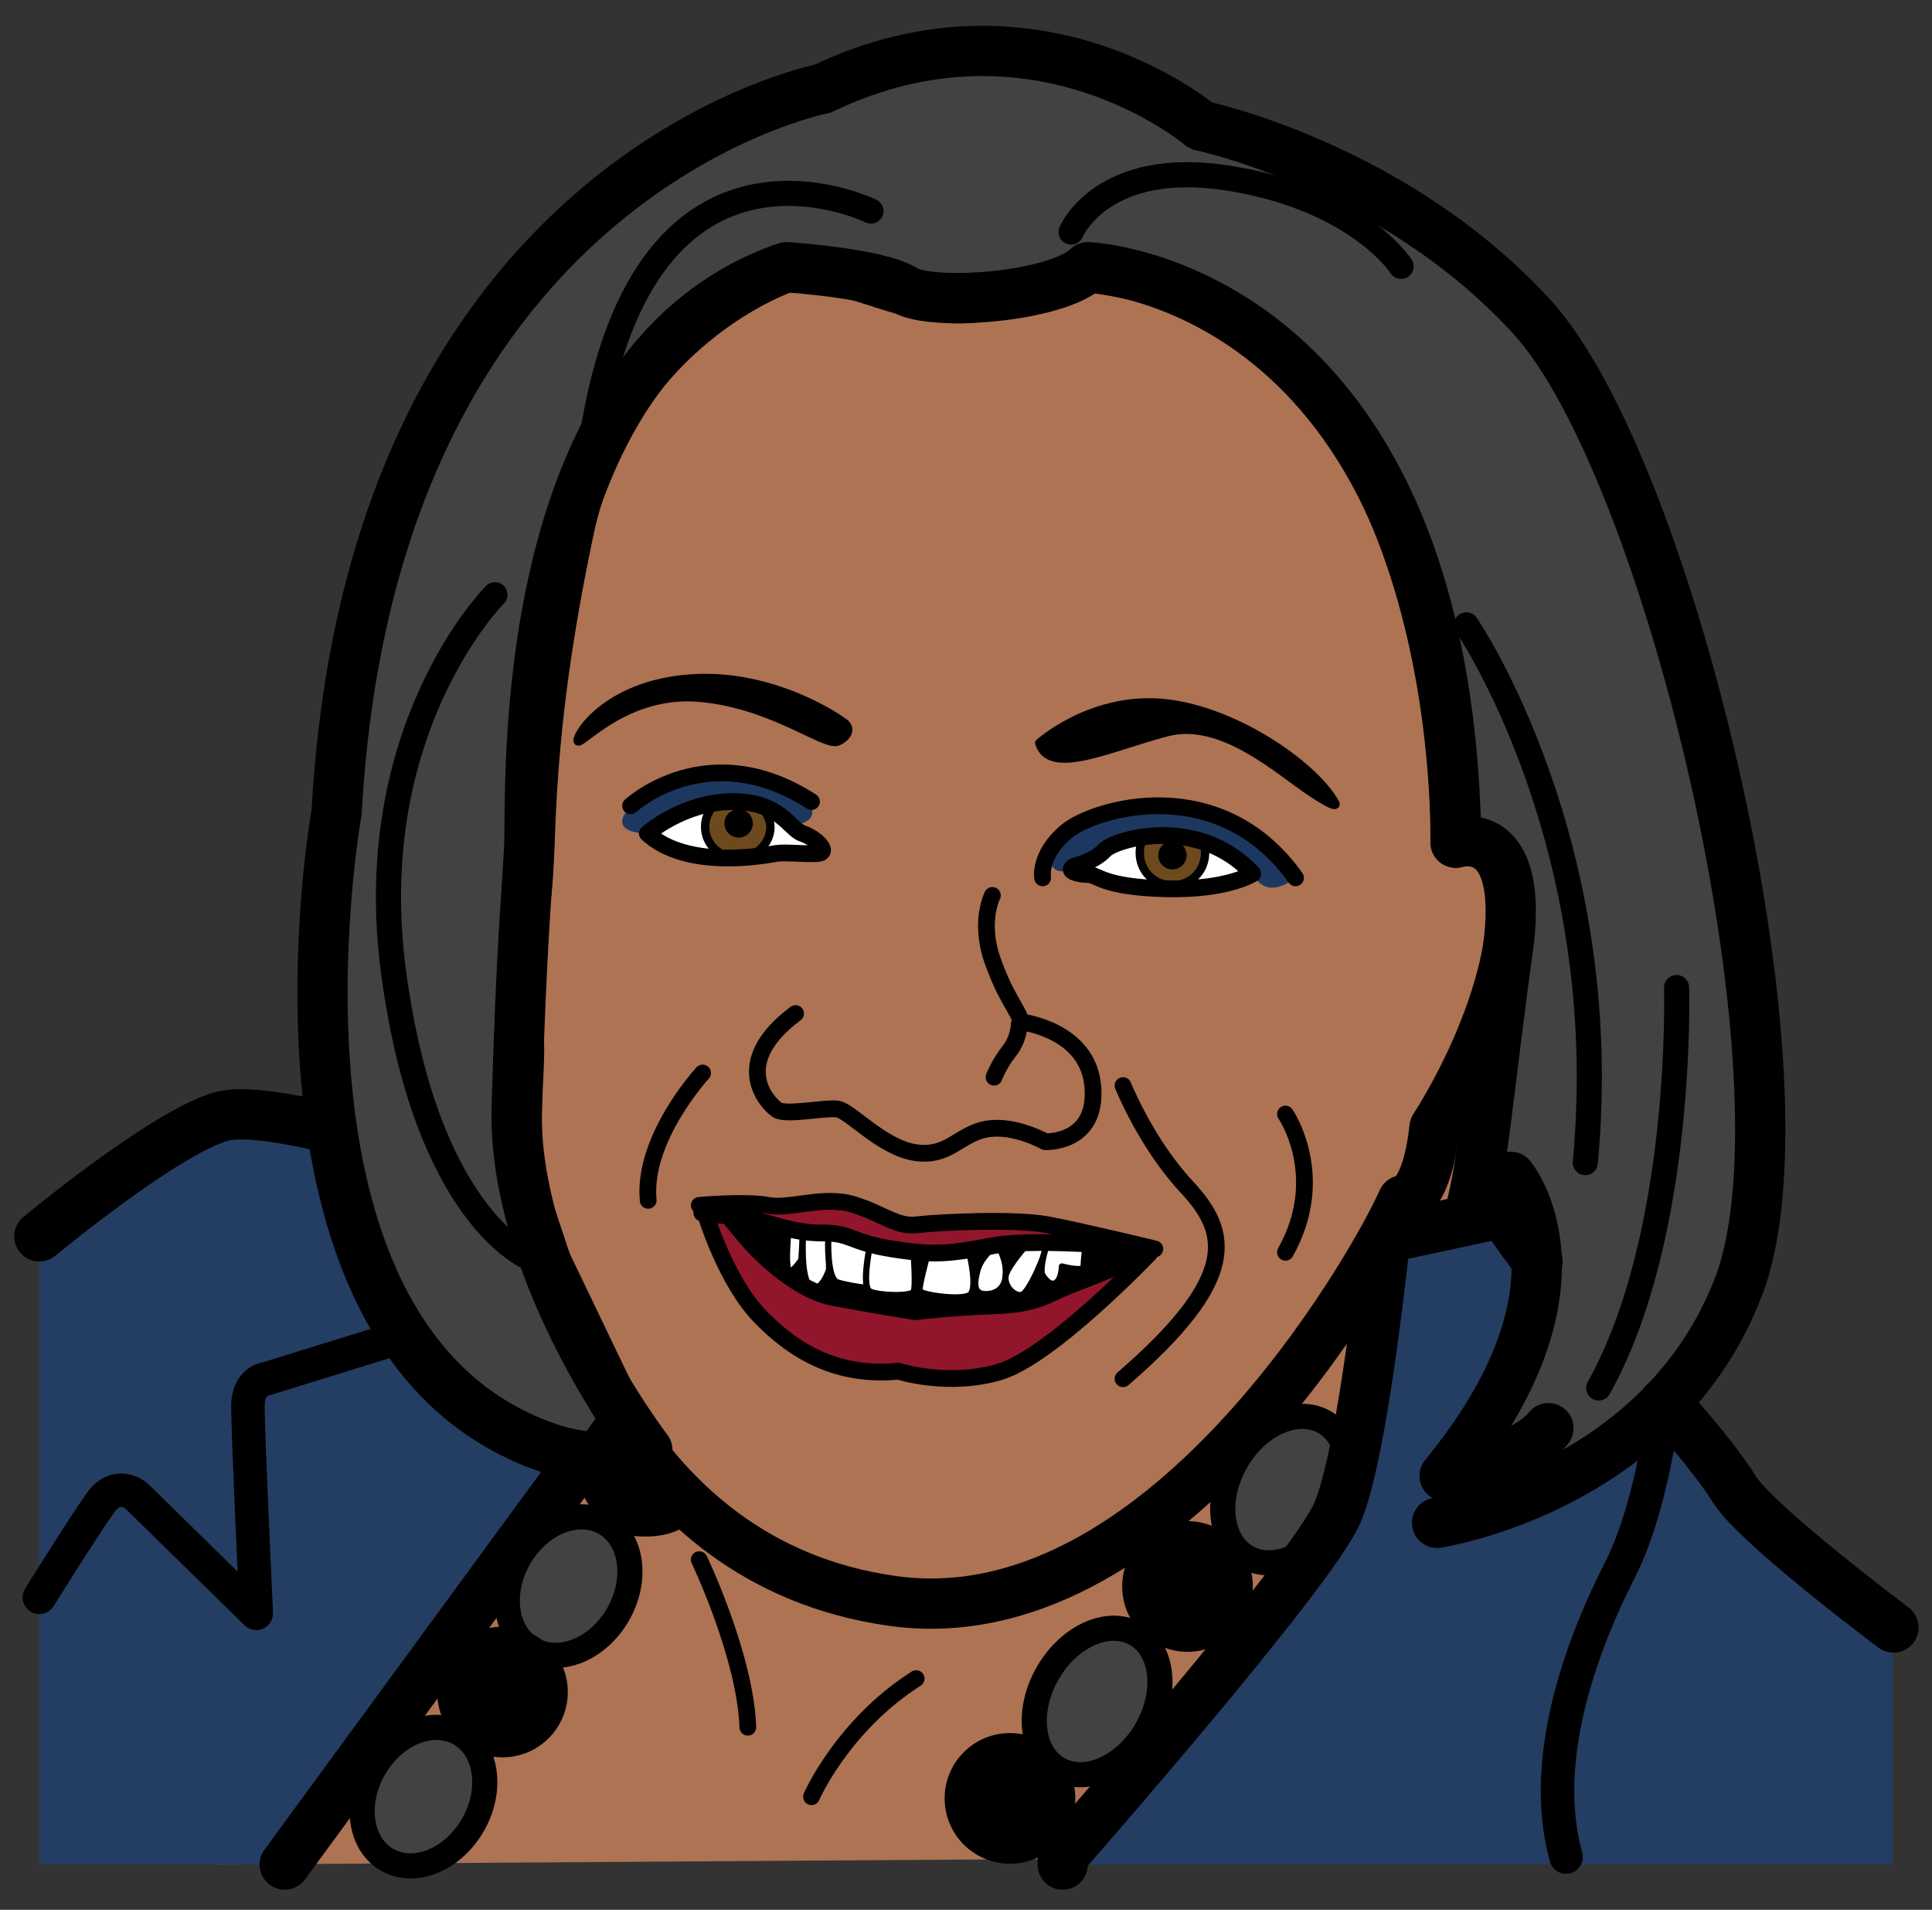
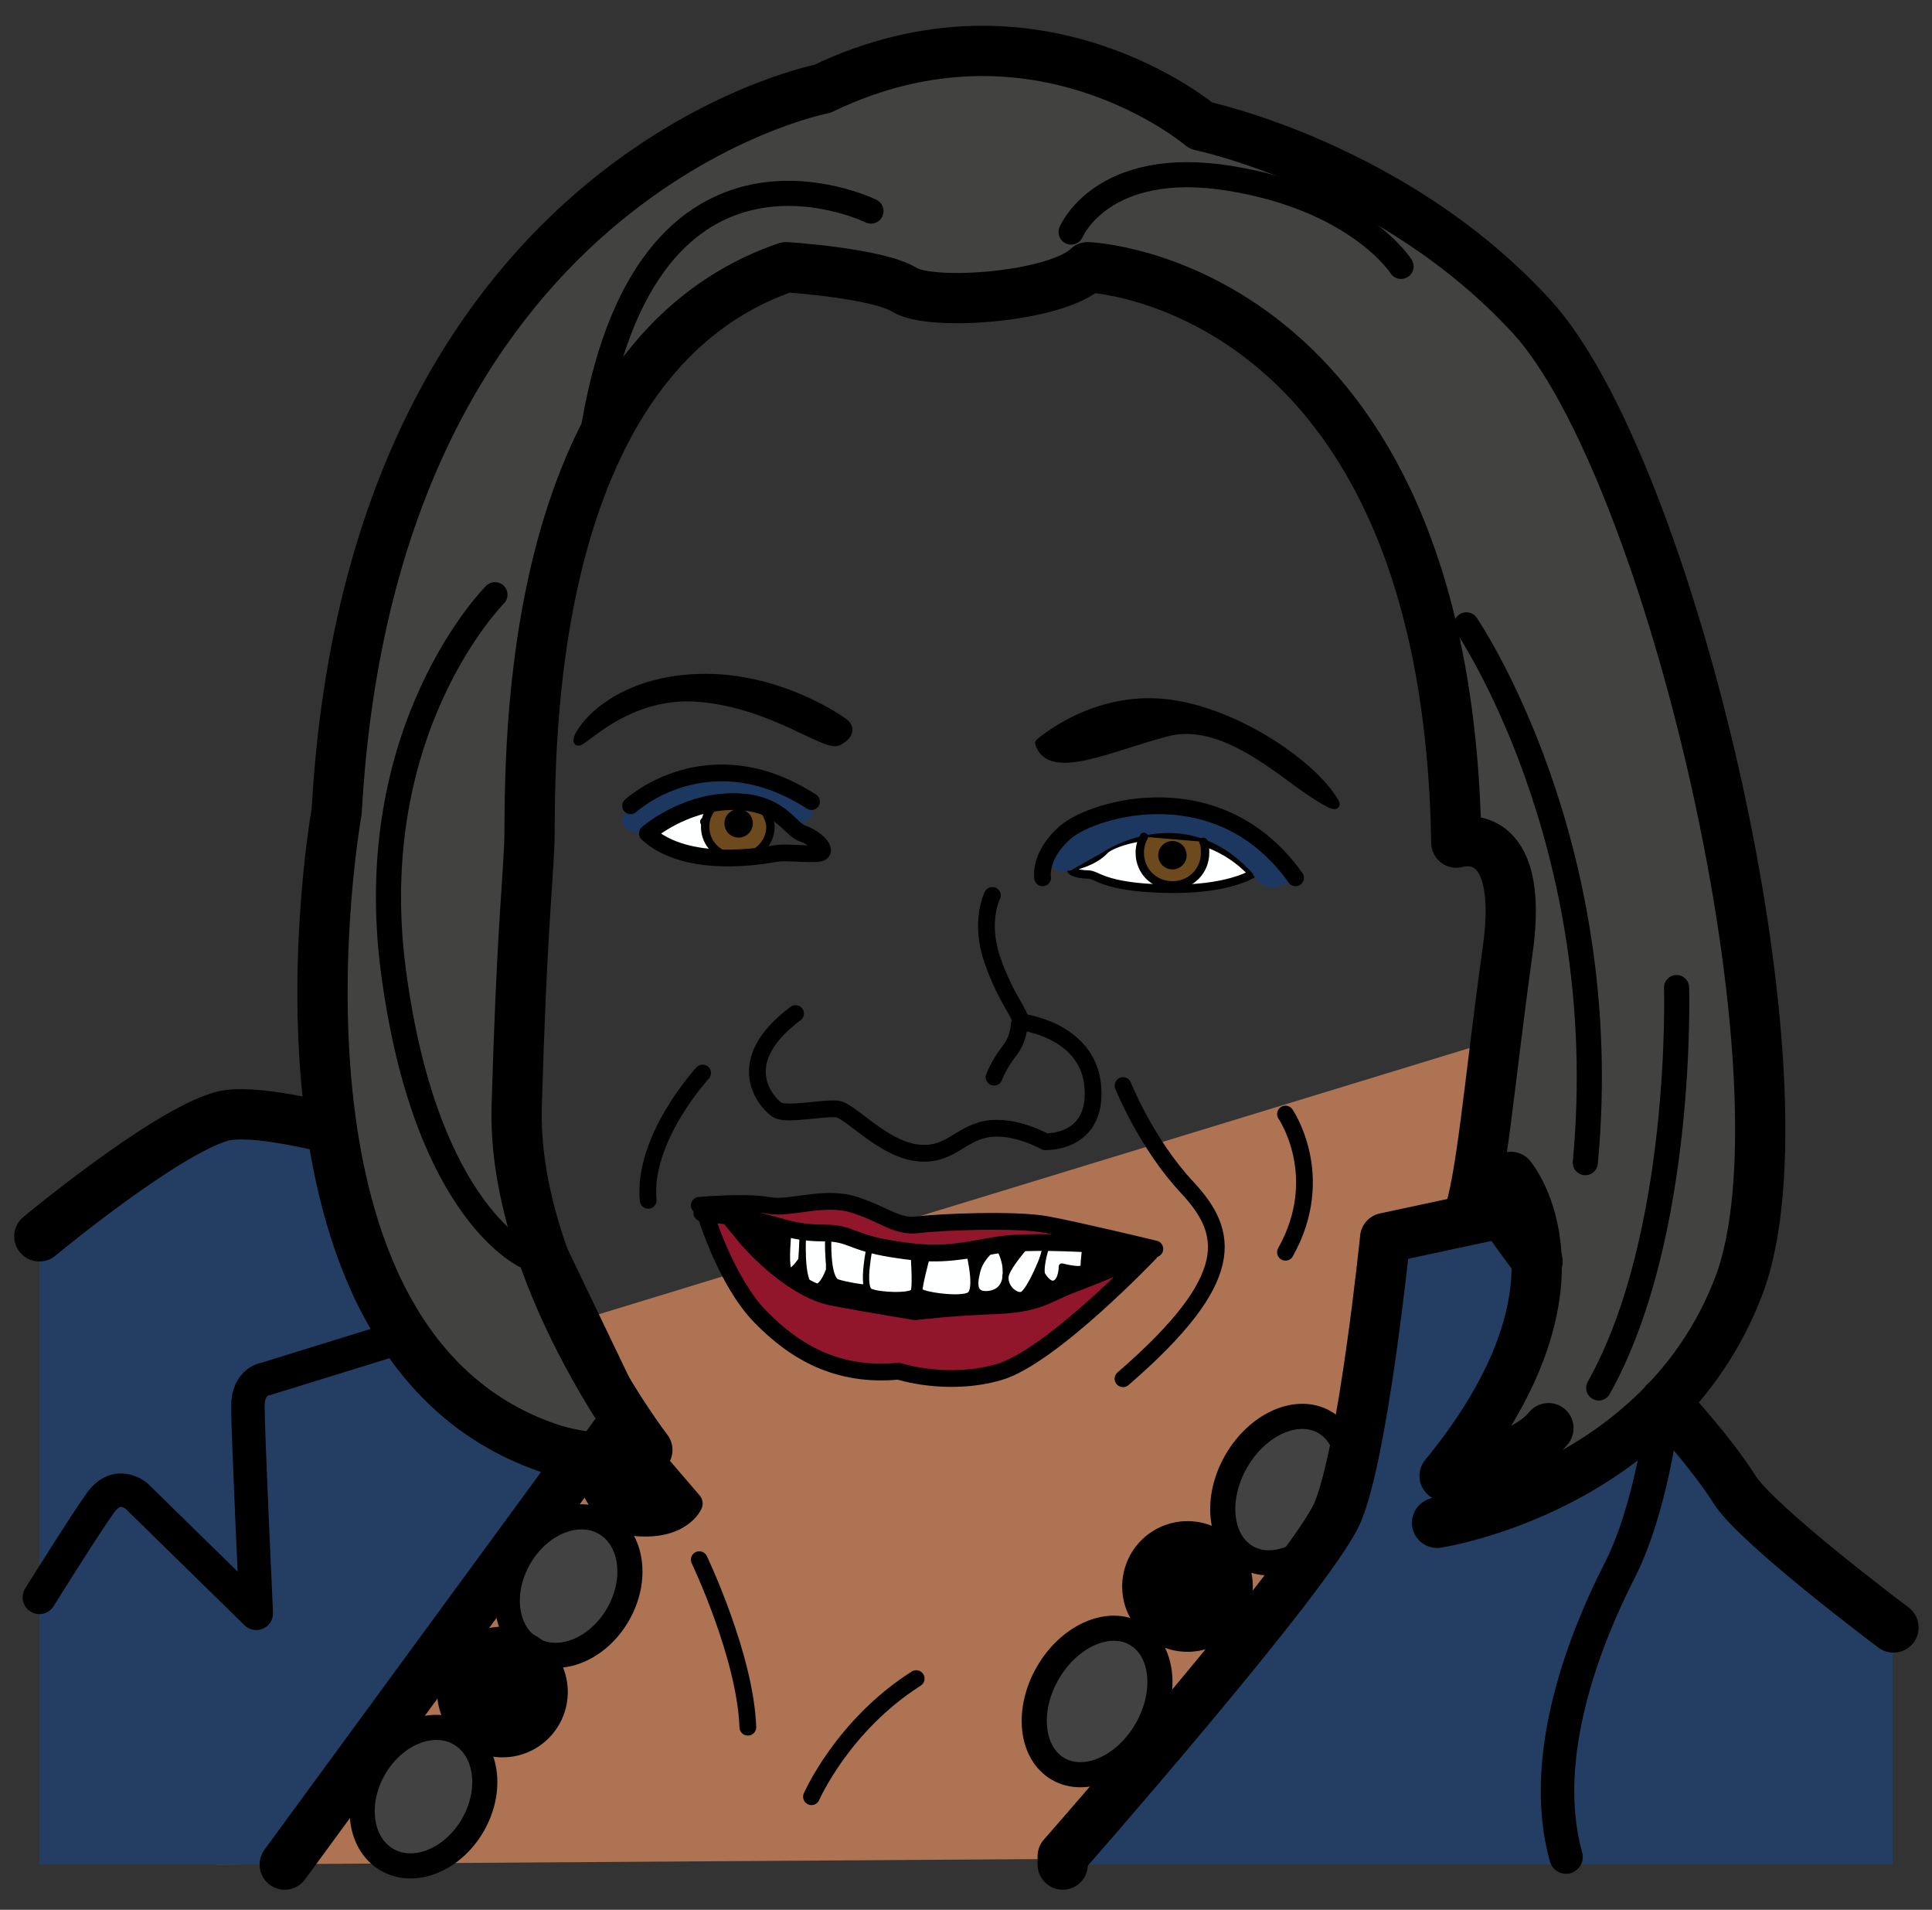
<svg xmlns="http://www.w3.org/2000/svg" version="1.1" baseProfile="tiny" id="Layer_1" x="0px" y="0px" viewBox="0 0 230.7 228" overflow="visible" xml:space="preserve">
  <rect x="0" y="0" width="230.7" height="228" fill="#333333" stroke="none" />
-   <circle stroke="#000000" stroke-linecap="round" stroke-linejoin="round" stroke-miterlimit="10" cx="140" cy="102.1" r="1.2" />
  <polygon fill="#AD7353" points="25.9,222.6 160.4,221.7 184.7,122.3 61.7,159.9 " />
-   <rect x="228.2" y="225.5" fill="none" width="2.5" height="2.6" />
  <rect y="0" fill="none" width="2.4" height="3.1" />
-   <path fill="#AD7353" stroke="#000000" stroke-width="6" stroke-linecap="round" stroke-linejoin="round" stroke-miterlimit="10" d="  M93.9,31.9c0,0-20.8,6.8-26,31.5s-4.3,36.2-5,42.7s-1.5,12.5-1,17.2s-1.5,13.8,1.5,22s10.9,41.2,43,45.8  c32.2,4.7,57.5-39.7,61.1-47.8c0,0,2.8,0.2,3.8-8.7c0,0,8.2-12.3,9.2-24.7s-6.7-9.3-6.7-9.3s1.7-63.8-44-68.7c0,0-6.7,3.3-14.7,3.7  C107.2,35.9,100.7,30.7,93.9,31.9z" />
  <path fill="#243D63" d="M34,222.6l39.7-54.2l-13.1-27.3c0,0-27.3-9.8-34.2-7.8S4.7,147.6,4.7,147.6v75" />
  <path fill="#243D63" stroke="#000000" stroke-width="6" stroke-linecap="round" stroke-linejoin="round" stroke-miterlimit="10" d="  M34,222.6l39.7-54.2l-13.1-27.3c0,0-27.3-9.8-34.2-7.8S4.7,147.6,4.7,147.6" />
  <path fill="none" stroke="#000000" stroke-width="4" stroke-linecap="round" stroke-linejoin="round" stroke-miterlimit="10" d="  M47,159.9l-15.2,4.7c0,0-2.2,0.2-2.2,3.3c0,3.2,1,24.7,1,24.7l-14.3-14c0,0-2.3-2-4.3,0.8s-7.3,11.3-7.3,11.3" />
  <path fill="#243D63" d="M226,222.6h-99.2v-1c0,0,29.7-33.8,32.8-41s5.7-32.8,5.7-32.8l14-3c0,0,8.3,12,12.7,15.8  c4.3,3.8,12.3,12.8,15,17.2c2.7,4.3,19,16.5,19,16.5" />
  <path fill="none" stroke="#000000" stroke-width="4" stroke-linecap="round" stroke-linejoin="round" stroke-miterlimit="10" d="  M198.5,168.9c0,0-1.3,11.3-5.2,18.8c-3.8,7.5-9.7,21.8-6.3,34" />
  <path fill="none" stroke="#000000" stroke-width="2" stroke-linecap="round" stroke-linejoin="round" stroke-miterlimit="10" d="  M83.5,186.2c0,0,5.5,11.5,5.8,20" />
  <path fill="none" stroke="#000000" stroke-width="2" stroke-linecap="round" stroke-linejoin="round" stroke-miterlimit="10" d="  M83.9,128.1c0,0-7.2,7.8-6.5,15.2" />
  <path fill="none" stroke="#000000" stroke-width="2" stroke-linecap="round" stroke-linejoin="round" stroke-miterlimit="10" d="  M118.5,106.9c0,0-1.6,3.1,0,7.7s3.2,6.1,3.4,7.4c0,0,8.1,0.9,8.6,7.8c0.5,6.8-5.7,6.5-5.7,6.5s-3.7-2.1-7-1.5s-4.5,3.4-8.5,2.8  s-7.8-5-9.3-5.2c-1.6-0.2-6.1,0.8-7.2,0.1c-1.2-0.8-5.7-5.6,2.2-11.5" />
  <path fill="none" stroke="#000000" stroke-width="2" stroke-linecap="round" stroke-linejoin="round" stroke-miterlimit="10" d="  M121.7,122.3c0,0,0,1.7-1.2,3.2s-1.8,3.1-1.8,3.1" />
  <path stroke="#000000" stroke-linecap="round" stroke-linejoin="round" stroke-miterlimit="10" d="M124.1,88.7c0,0,6-5.4,14.4-4.8  s18.2,7.2,20.9,11.9c0,0,0.8,1.2-2.8-1.2c-3.7-2.4-10.6-8.9-17.2-7.2S125.3,92.8,124.1,88.7z" />
  <path stroke="#000000" stroke-linecap="round" stroke-linejoin="round" stroke-miterlimit="10" d="M100.7,86.2c0,0-8-5.9-18.2-5.2  S68.6,88,69,88.5s5.8-6,14.6-5.2s15,6,16.5,5.2C101.5,87.8,101.6,86.8,100.7,86.2z" />
-   <path fill="#FEFFFF" stroke="#000000" stroke-linecap="round" stroke-linejoin="round" stroke-miterlimit="10" d="M77.3,99.5  c0,0,4.2-3.7,10-3.8c5.8-0.1,6.9,3.2,8.5,3.8c1.6,0.5,3.4,2.3,1.8,2.4c-1.7,0.1-3.8-0.2-5,0C91.4,102.1,82.1,103.9,77.3,99.5z" />
+   <path fill="#FEFFFF" stroke="#000000" stroke-linecap="round" stroke-linejoin="round" stroke-miterlimit="10" d="M77.3,99.5  c0,0,4.2-3.7,10-3.8c1.6,0.5,3.4,2.3,1.8,2.4c-1.7,0.1-3.8-0.2-5,0C91.4,102.1,82.1,103.9,77.3,99.5z" />
  <path fill="#FEFFFF" stroke="#000000" stroke-linecap="round" stroke-linejoin="round" stroke-miterlimit="10" d="M128.6,103.3  c0,0,2.1-0.5,3.3-1.8s11.1-4.3,17.7,2.8c0,0-3,2-10.5,1.8s-8-1.7-9.2-1.7S126.9,103.9,128.6,103.3z" />
  <path fill="#1D3860" d="M95.7,98.3c2.6-0.8,0.5-3,0.5-3s-10.6-7.1-20.3,0.4c0,0-4.2,3.4,1,3.8C76.8,99.5,86.1,92.3,95.7,98.3z" />
  <path fill="#1D3860" d="M125.4,102.9c0.5,1.5,1.7,1.1,2.5,1l3.7-2.1c0,0,9.7-6.7,18,2.5c0,0,1.3,3.4,5.1,0.5c0,0-4.3-8-16.9-8.6  C126.9,95.7,124.9,101.4,125.4,102.9z" />
  <path fill="none" stroke="#000000" stroke-width="2" stroke-linecap="round" stroke-linejoin="round" stroke-miterlimit="10" d="  M75.3,96.2c0,0,9.2-8.5,21.6-0.5" />
  <path fill="none" stroke="#000000" stroke-width="2" stroke-linecap="round" stroke-linejoin="round" stroke-miterlimit="10" d="  M124.5,104.8c0,0-0.5-2.7,2.8-5.5s18.3-7.3,27.4,5.5" />
  <path fill="#6D4A1D" stroke="#000000" stroke-linecap="round" stroke-linejoin="round" stroke-miterlimit="10" d="M143.7,100.5  c0.2,0.4,0.2,0.9,0.2,1.3c0,2.2-1.7,3.9-3.9,3.9s-3.9-1.7-3.9-3.9c0-0.7,0.2-1.4,0.5-1.9" />
  <path fill="#6D4A1D" stroke="#000000" stroke-linecap="round" stroke-linejoin="round" stroke-miterlimit="10" d="M90.9,96.2  c0.5,0.6,1.1,1.7,1.1,2.5c0,2-1.7,3.7-3.9,3.7c-2.2,0-3.9-1.6-3.9-3.7c0-1,0.4-1.9,1.1-2.6" />
  <path fill="#424240" stroke="#000000" stroke-width="6" stroke-linecap="round" stroke-linejoin="round" stroke-miterlimit="10" d="  M143.4,15c0,0-19.6-16.7-45.2-4.4c0,0-53.8,10.4-58,86.3c0,0-11.6,64.2,26,76.2c0,0,7.2,2.2,11.1,0c0,0-16.2-21-15.6-41.1  c0.6-20.1,1.2-24.8,1.5-31.1s-2.2-57.7,30.7-69c0,0,10.9,0.7,14.1,2.7s18.2,0.9,21.9-2.7c0,0,42.9,1.6,44,68.7c0,0,8.4-2.7,6.1,13.1  c-2.2,15.8-3.1,27.5-4.8,31.9l5.2-5.1c0,0,10.8,12.9-7.9,35.7c0,0,9.6-2.1,12.4-5.7c0,0-8.2,9.6-13.3,11.3c0,0,26.7-4,36-28.2  s-8.2-97.8-24.7-115.8S143.4,15,143.4,15z" />
  <path fill="none" stroke="#000000" stroke-width="3" stroke-linecap="round" stroke-linejoin="round" stroke-miterlimit="10" d="  M104,25.2c0,0-28-13.8-33.6,29.1" />
  <path fill="none" stroke="#000000" stroke-width="3" stroke-linecap="round" stroke-linejoin="round" stroke-miterlimit="10" d="  M59.1,71c0,0-16,16-12.1,45.1s16.1,34,16.1,34" />
  <path fill="none" stroke="#000000" stroke-width="3" stroke-linecap="round" stroke-linejoin="round" stroke-miterlimit="10" d="  M127.9,27.7c0,0,3.7-8.9,19-6.4s20.4,10.5,20.4,10.5" />
  <path fill="none" stroke="#000000" stroke-width="3" stroke-linecap="round" stroke-linejoin="round" stroke-miterlimit="10" d="  M175.1,74.6c0,0,17.8,26,14.2,64.2" />
  <path fill="none" stroke="#000000" stroke-width="3" stroke-linecap="round" stroke-linejoin="round" stroke-miterlimit="10" d="  M200.2,117.9c0,0,0.9,29.6-9.3,47.8" />
  <polygon stroke="#000000" stroke-miterlimit="10" points="85.8,145 89.7,144.7 110.4,148.2 127.9,147.4 137.3,149.1 127.9,156.2   105,160.4 93.1,155.3 " />
  <path fill="#FEFFFF" stroke="#000000" stroke-width="0.75" stroke-linecap="round" stroke-linejoin="round" stroke-miterlimit="10" d="  M94.1,147.4c0,0-0.3,3.2,0,4.1c0.3,0.9,1.6-1.1,1.6-1.1l0.2-3.4h-1.6L94.1,147.4z" />
  <path fill="#FEFFFF" stroke="#000000" stroke-width="0.75" stroke-linecap="round" stroke-linejoin="round" stroke-miterlimit="10" d="  M95.9,147.1c0,0-0.4,5.7,0.9,6.5s2.2-2,2.2-2v-4.3L95.9,147.1" />
  <path fill="#FEFFFF" stroke="#000000" stroke-width="0.75" stroke-linecap="round" stroke-linejoin="round" stroke-miterlimit="10" d="  M98.9,147.9c0,0-0.2,4.8,1.1,5.2s3,0.6,3,0.6h0.4l0.5-5l-4.2-1.3" />
  <path fill="#FEFFFF" stroke="#000000" stroke-width="0.75" stroke-linecap="round" stroke-linejoin="round" stroke-miterlimit="10" d="  M103.9,148.6c0,0-1.1,5.1,0,5.6s4.9,0.6,5.2,0c0.3-0.6,0-4.6,0-4.6" />
  <path fill="#FEFFFF" stroke="#000000" stroke-width="0.75" stroke-linecap="round" stroke-linejoin="round" stroke-miterlimit="10" d="  M110.7,149.9c0,0-1,3.7-0.9,4.2s5,1.2,6,0.5s0-4.8,0-4.8h-5.1V149.9z" />
  <path fill="#FEFFFF" stroke="#000000" stroke-width="0.75" stroke-linecap="round" stroke-linejoin="round" stroke-miterlimit="10" d="  M119.1,148.6c0,0-1.9,1.2-2.4,3.1c-0.5,1.9-0.3,2.9,1.2,2.8s2.3-1.1,2.2-2.8C120.1,150.1,119.1,148.6,119.1,148.6z" />
  <path fill="#FEFFFF" stroke="#000000" stroke-width="0.75" stroke-linecap="round" stroke-linejoin="round" stroke-miterlimit="10" d="  M122.6,148.6c0,0-2.1,2.3-2.5,3.6c-0.3,1.3,1,2.6,1.9,2.4s3-5.2,3-6H122.6z" />
  <path fill="#FEFFFF" stroke="#000000" stroke-width="0.75" stroke-linecap="round" stroke-linejoin="round" stroke-miterlimit="10" d="  M124.4,152.1c0,0,0.8,1.5,1.6,1.1c0.8-0.4,0.8-2,0.8-2s2.6,0.7,2.6,0s0.2-2.2,0.2-2.2l-4.7-0.2C125,148.6,124.2,150.9,124.4,152.1z" />
  <path stroke="#000000" stroke-width="3" stroke-linecap="round" stroke-linejoin="round" stroke-miterlimit="10" d="M73.3,168.9  l-3.7,5.1c0,0,1.4,7.4,6.5,7.9c5.1,0.4,6.3-2.4,6.3-2.4L73.3,168.9z" />
  <ellipse transform="matrix(0.5 -0.866 0.866 0.5 -130.073 153.458)" fill="#424242" stroke="#000000" stroke-width="3" stroke-linecap="round" stroke-linejoin="round" stroke-miterlimit="10" cx="67.9" cy="189.4" rx="8.7" ry="6.8" />
  <ellipse transform="matrix(0.5 -0.866 0.866 0.5 -110.381 215.025)" fill="#424242" stroke="#000000" stroke-width="3" stroke-linecap="round" stroke-linejoin="round" stroke-miterlimit="10" cx="131" cy="203.1" rx="9.3" ry="6.8" />
  <ellipse transform="matrix(0.5 -0.866 0.866 0.5 -77.212 221.867)" fill="#424242" stroke="#000000" stroke-width="3" stroke-linecap="round" stroke-linejoin="round" stroke-miterlimit="10" cx="153.5" cy="177.8" rx="9.3" ry="6.8" />
  <ellipse transform="matrix(0.5 -0.866 0.866 0.5 -160.489 151.061)" fill="#424242" stroke="#000000" stroke-width="3" stroke-linecap="round" stroke-linejoin="round" stroke-miterlimit="10" cx="50.6" cy="214.5" rx="8.7" ry="6.8" />
  <circle stroke="#000000" stroke-width="3" stroke-linecap="round" stroke-linejoin="round" stroke-miterlimit="10" cx="60" cy="202" r="6.3" />
-   <circle stroke="#000000" stroke-width="3" stroke-linecap="round" stroke-linejoin="round" stroke-miterlimit="10" cx="120.6" cy="214.7" r="6.3" />
  <circle stroke="#000000" stroke-width="3" stroke-linecap="round" stroke-linejoin="round" stroke-miterlimit="10" cx="141.8" cy="189.4" r="6.3" />
  <path fill="#91162B" stroke="#000000" stroke-width="2" stroke-linecap="round" stroke-linejoin="round" stroke-miterlimit="10" d="  M83.5,143.9c0,0,5.5-0.5,8.2,0s6.6-1.2,10.2-0.1c3.6,1.1,5.2,2.8,7.8,2.4c2.6-0.3,11.5-0.7,15.3,0s12.9,2.9,12.9,2.9  s-13.8-1.4-19.2-0.4s-7.2,1.2-12.2,0.4s-4.8-1.9-8.2-1.9c-3.3,0-5.1-0.8-7.2-1.3C88.9,145.3,83.5,143.9,83.5,143.9z" />
  <path fill="#91162B" stroke="#000000" stroke-width="2" stroke-linecap="round" stroke-linejoin="round" stroke-miterlimit="10" d="  M84.3,145.1c0,0,2.4,7.9,6.5,12.1c4.1,4.2,9.2,7.2,16.5,6.5c0,0,5.8,1.9,12,0.1c6.2-1.8,18-14.2,18-14.2s-6.2,2.6-9.4,3.8  c-3.1,1.2-3.9,2.3-9.3,2.5s-9.3,0.7-9.3,0.7s-5-0.8-9.8-1.7s-9.6-6.2-10.2-6.9s-2.3-2.8-2.3-2.8l-3.2-0.4L84.3,145.1z" />
  <path fill="none" stroke="#000000" stroke-width="2" stroke-linecap="round" stroke-linejoin="round" stroke-miterlimit="10" d="  M77.3,99.5c0,0,4.2-3.7,10-3.8c5.8-0.1,6.9,3.2,8.5,3.8c1.6,0.5,3.4,2.3,1.8,2.4c-1.7,0.1-3.8-0.2-5,0  C91.4,102.1,82.1,103.9,77.3,99.5z" />
-   <path fill="none" stroke="#000000" stroke-width="2" stroke-linecap="round" stroke-linejoin="round" stroke-miterlimit="10" d="  M128.6,103.3c0,0,2.1-0.5,3.3-1.8s11.1-4.3,17.7,2.8c0,0-3,2-10.5,1.8s-8-1.7-9.2-1.7S126.9,103.9,128.6,103.3z" />
  <circle stroke="#000000" stroke-linecap="round" stroke-linejoin="round" stroke-miterlimit="10" cx="140" cy="102.1" r="1.2" />
  <circle stroke="#000000" stroke-linecap="round" stroke-linejoin="round" stroke-miterlimit="10" cx="88.2" cy="98.3" r="1.2" />
  <path fill="none" stroke="#000000" stroke-width="2" stroke-linecap="round" stroke-linejoin="round" stroke-miterlimit="10" d="  M96.9,214.5c0,0,3.7-8.5,12.5-14.1" />
  <path fill="none" stroke="#000000" stroke-width="2" stroke-linecap="round" stroke-linejoin="round" stroke-miterlimit="10" d="  M134.1,129.6c0,0,2.8,7,7.7,12.2c4.9,5.3,6.3,10.7-7.7,22.8" />
  <path fill="none" stroke="#000000" stroke-width="2" stroke-linecap="round" stroke-linejoin="round" stroke-miterlimit="10" d="  M153.5,133c0,0,5.1,7.4,0,16.5" />
  <path fill="none" stroke="#000000" stroke-width="6" stroke-linecap="round" stroke-linejoin="round" stroke-miterlimit="10" d="  M198.8,167.4c3.4,3.7,6.7,7.8,8.3,10.4c2.7,4.3,19,16.5,19,16.5" />
  <path fill="none" stroke="#000000" stroke-width="6" stroke-linecap="round" stroke-linejoin="round" stroke-miterlimit="10" d="  M126.9,222.6v-1c0,0,29.7-33.8,32.8-41s5.7-32.8,5.7-32.8l14-3c0,0,1.8,2.6,4.2,5.8" />
</svg>